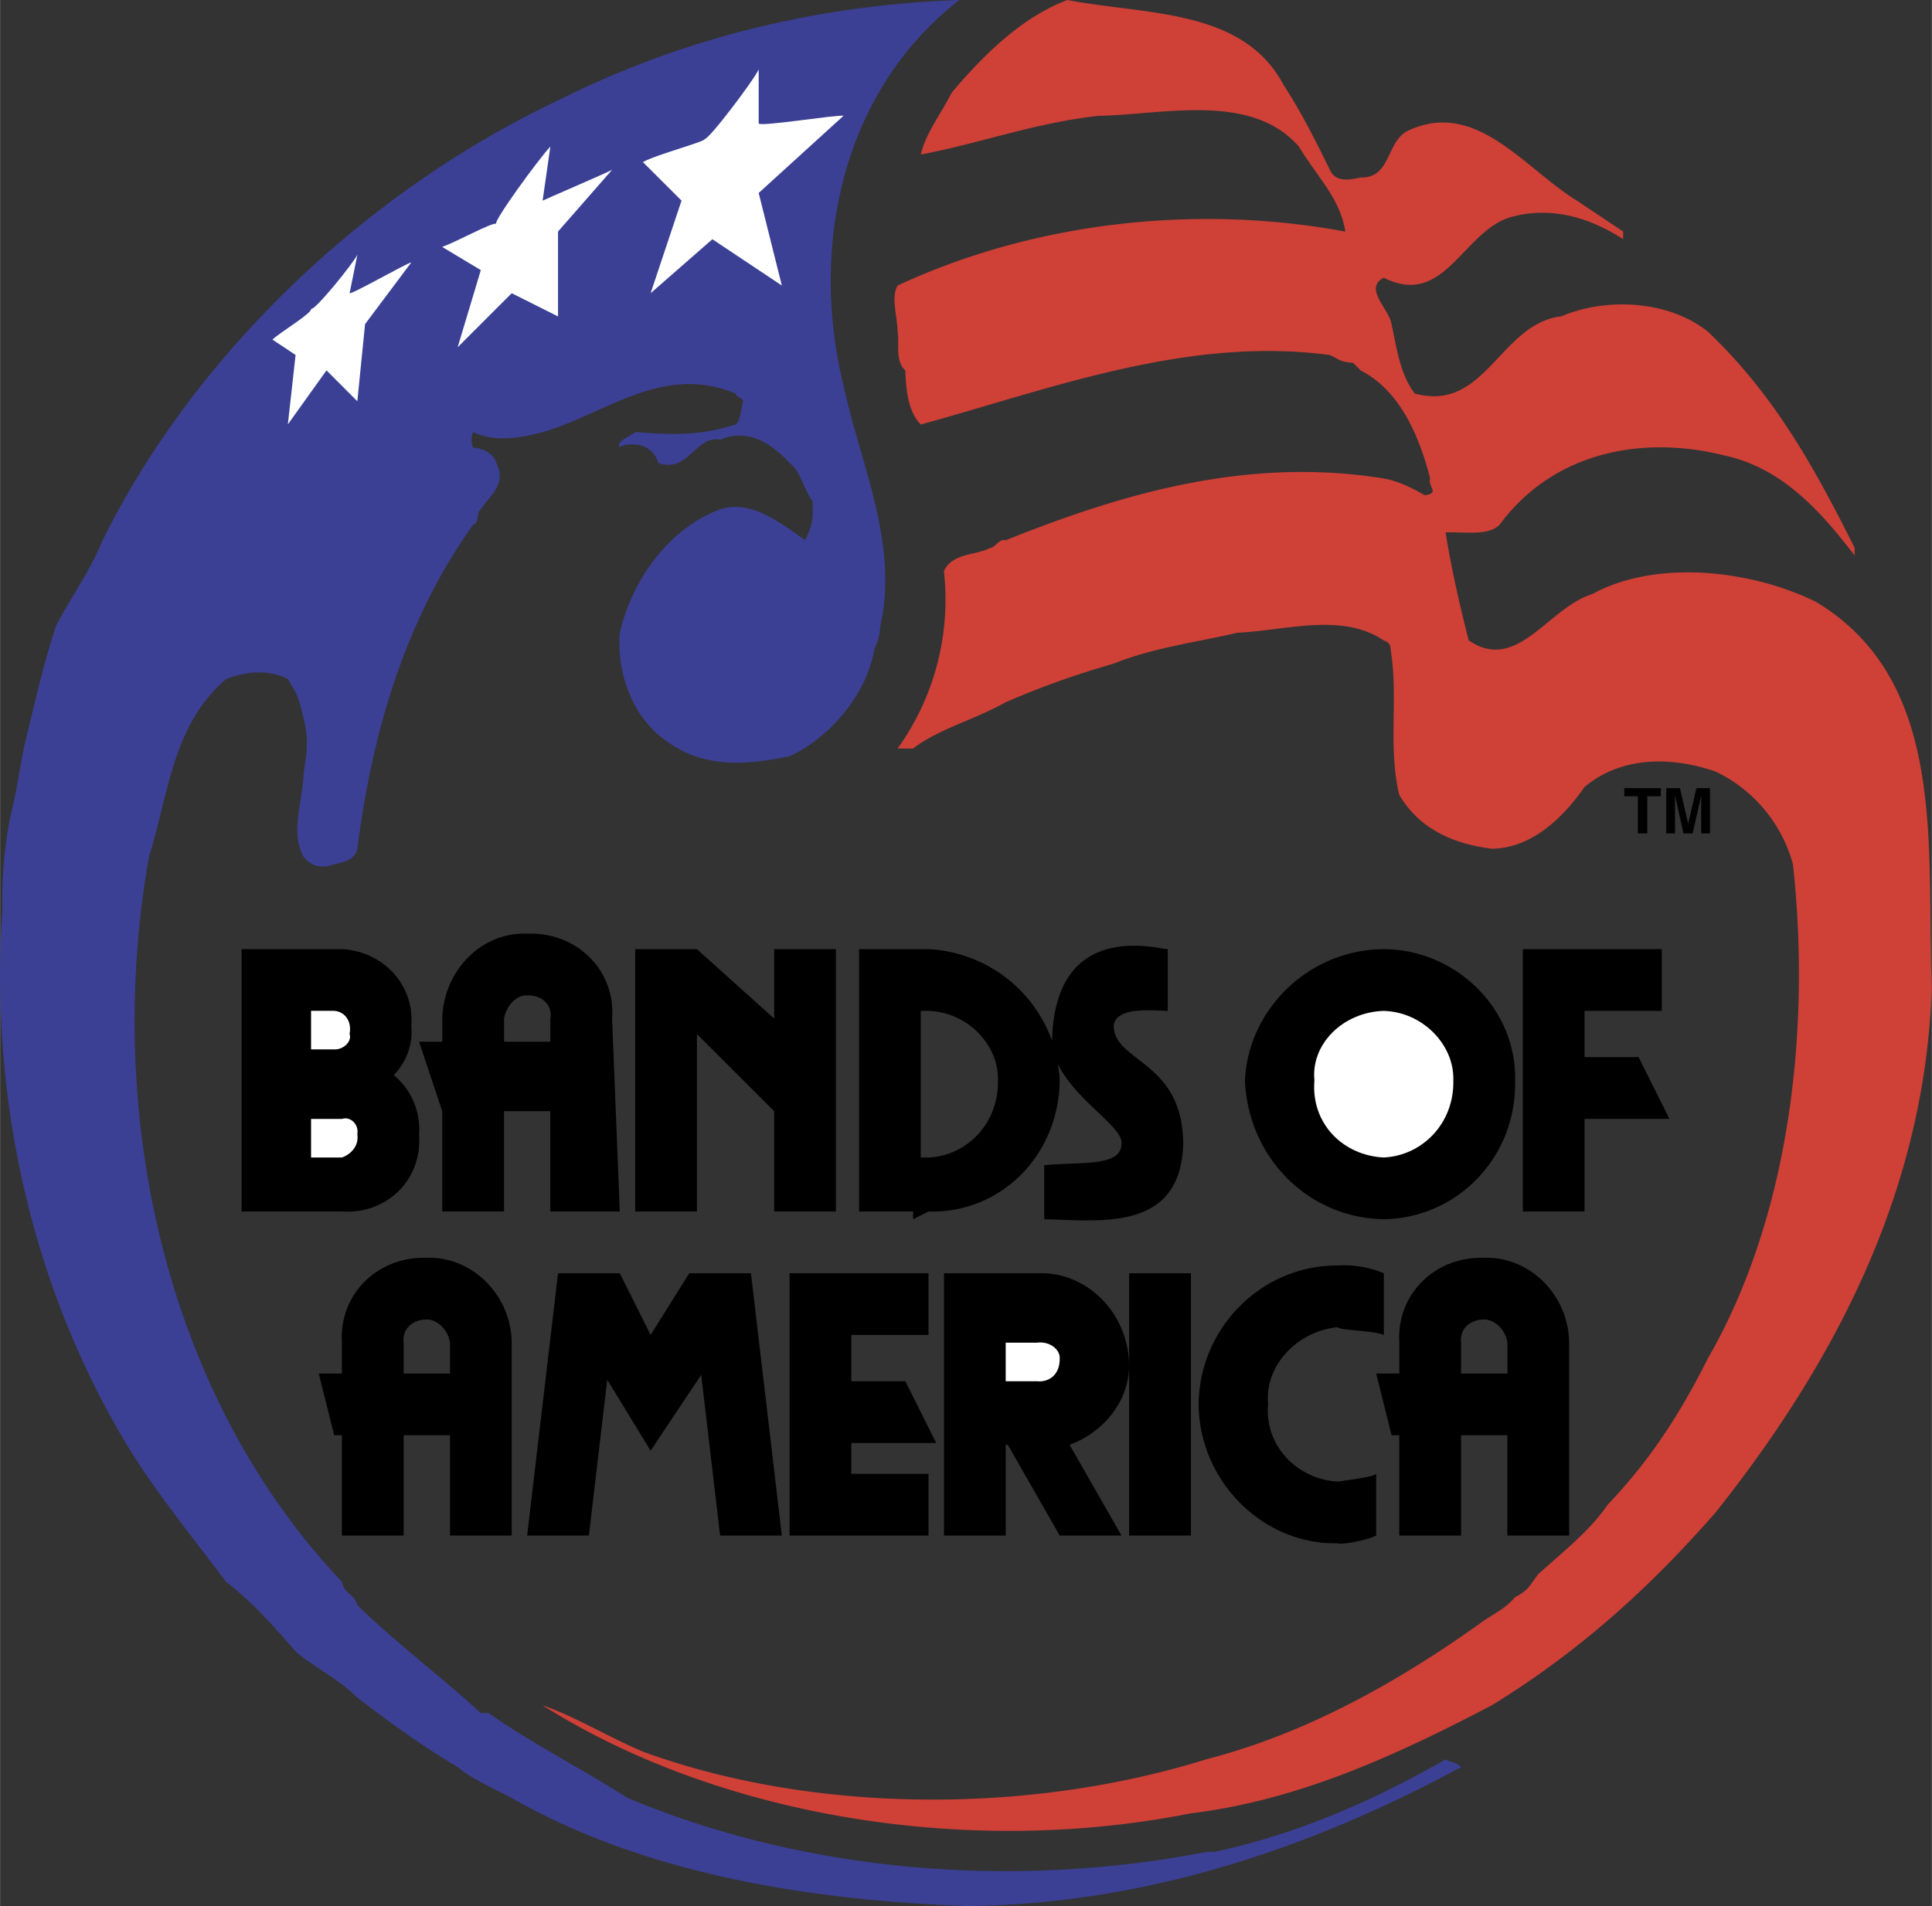
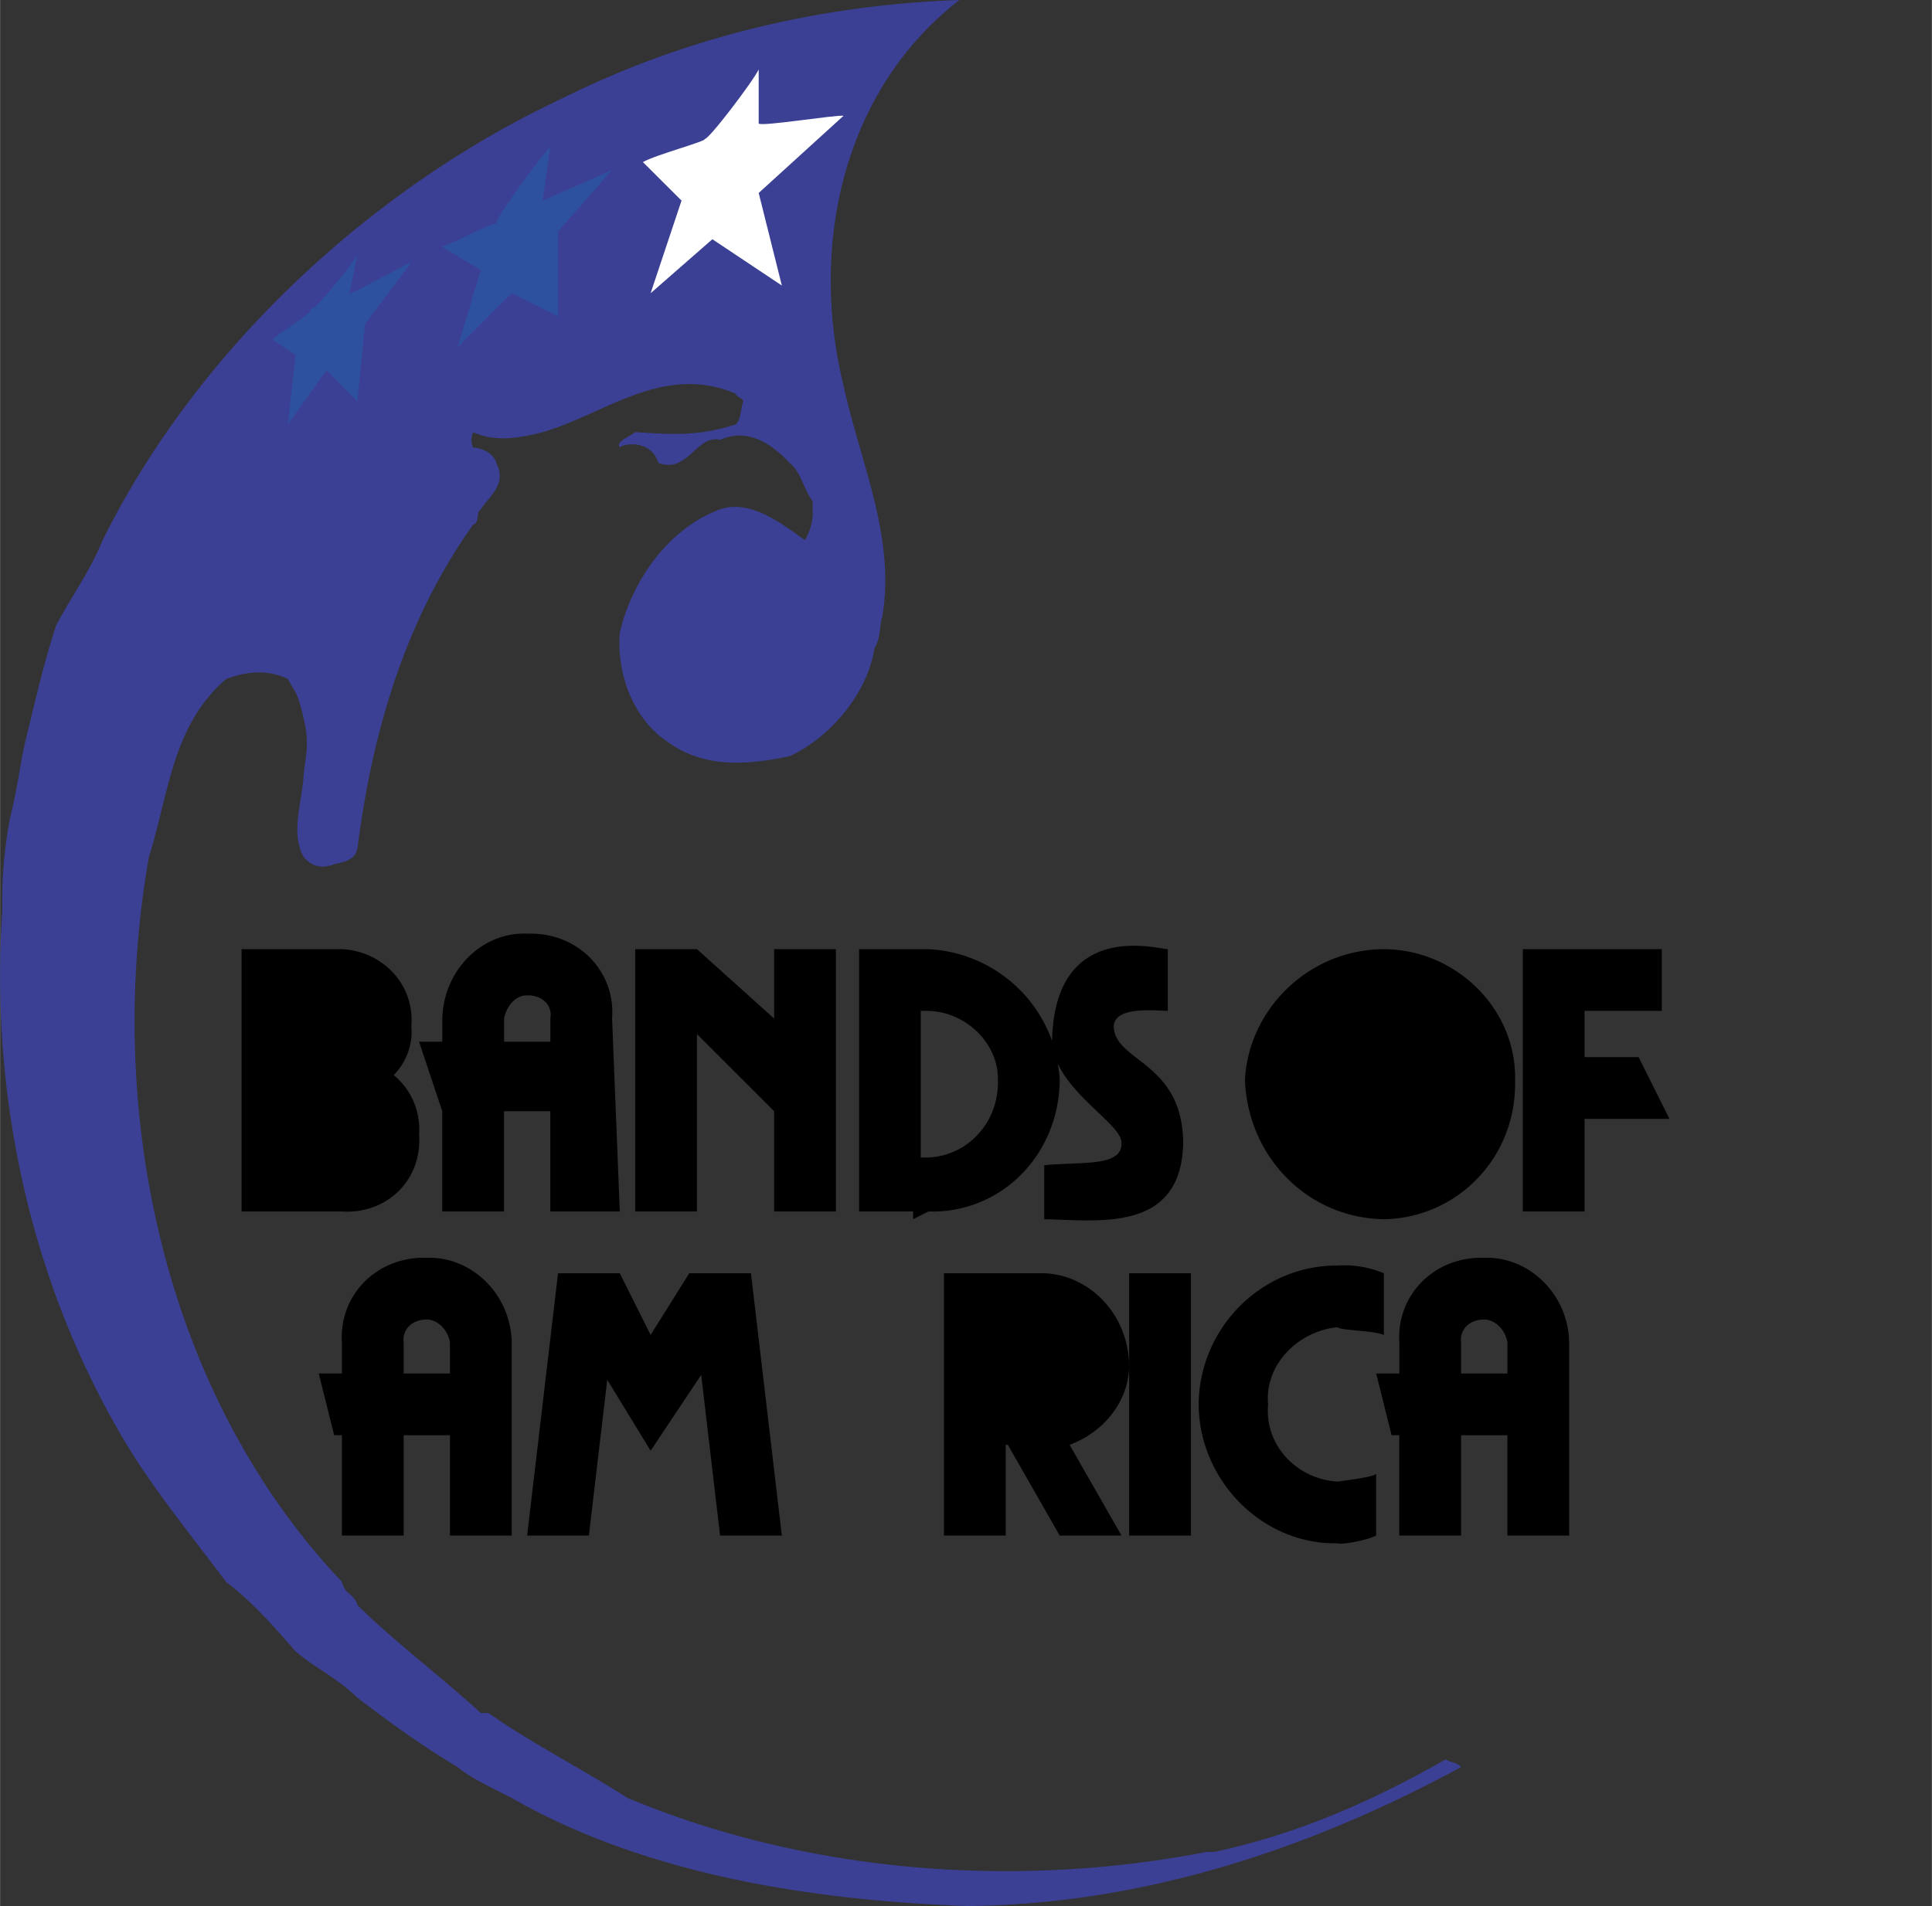
<svg xmlns="http://www.w3.org/2000/svg" width="2500" height="2467" viewBox="0 0 39.454 38.937">
  <rect x="0" y="0" width="39.454" height="38.937" fill="#333333" stroke="none" />
  <path d="M14.232 21.124l1.577 1.576v2.049h1.261V19.39h-1.261v1.418l-1.577-1.418h-1.261v5.359h1.261zM18.646 24.907l.315-.158c1.456.045 2.659-1.124 2.68-2.679-.001-.118-.023-.231-.041-.345.335.724 1.287 1.268 1.302 1.606.039.521-.834.396-1.577.473v1.104c1.082.014 2.811.299 2.838-1.576-.027-1.653-1.399-1.635-1.419-2.365.02-.375.66-.339 1.104-.315V19.39c-.175.007-2.311-.639-2.363 1.874a2.831 2.831 0 0 0-2.523-1.874h-1.419v5.359h1.104v.158zm.315-4.256c.781.023 1.438.681 1.418 1.419.02.88-.637 1.543-1.418 1.576h-.158v-2.995h.158zM9.03 22.7v2.049h1.262V22.7h.945v2.049h1.419l-.157-3.941c.075-.989-.724-1.773-1.734-1.734-.924-.039-1.708.745-1.734 1.734v.473h-.474L9.03 22.7zm1.262-1.892c.054-.277.26-.484.473-.473.298-.011.523.196.473.473v.473h-.945v-.473zM34.094 22.857l-.63-1.261H32.36v-.945h1.577V19.39h-2.838v5.359h1.261v-1.892zM30.311 25.695c-1.013-.031-1.796.753-1.734 1.734v.63h-.473l.315 1.261h.157v2.049h1.262V29.32h.946v2.049h1.261v-3.941c-.012-.98-.812-1.764-1.734-1.733zm-.473 2.364v-.63c-.034-.269.172-.475.473-.473.21-.002.436.204.474.473v.63h-.947zM23.059 26.011h1.262v5.359h-1.262z" />
  <path d="M25.897 28.69c-.077-.835.644-1.507 1.419-1.576.067.069.734.063.945.158v-1.261a2.105 2.105 0 0 0-.945-.158c-1.546-.009-2.824 1.268-2.838 2.837.014 1.583 1.329 2.872 2.838 2.837.067.034.567-.049.788-.158v-1.261c-.035.053-.443.114-.788.158-.813-.043-1.496-.726-1.419-1.576zM14.075 26.011l-.789 1.26-.63-1.26h-1.261l-.631 5.359h1.261l.375-3.184.886 1.45 1.033-1.549.386 3.283h1.261l-.631-5.359zM8.715 25.695c-1.013-.031-1.797.753-1.734 1.734v.63h-.473l.315 1.261h.158v2.049h1.261V29.32h.946v2.049h1.261v-3.941c-.014-.98-.813-1.764-1.734-1.733zm-.473 2.364v-.63c-.035-.269.172-.475.473-.473.209-.002.435.204.473.473v.63h-.946zM6.981 24.749c.906.059 1.645-.633 1.576-1.576a1.433 1.433 0 0 0-.517-1.21c.25-.26.394-.614.359-.997.071-.867-.598-1.535-1.418-1.576H4.932v5.359h2.049zM28.261 24.907c1.488-.023 2.716-1.251 2.68-2.837.036-1.444-1.191-2.672-2.68-2.68-1.541.008-2.77 1.236-2.837 2.68.068 1.586 1.296 2.813 2.837 2.837zM21.326 26.011h-2.049v5.359h1.261v-1.86l.045.009 1.058 1.851h1.262l-1.06-1.854c.684-.253 1.207-.875 1.216-1.614-.012-1.056-.811-1.856-1.733-1.891z" />
-   <path d="M26.212 1.734c.38.584.664 1.162.946 1.734.117.276.445.197.63.158.613.018.521-.716.946-.946 1.399-.675 2.383.75 3.468 1.418l.946.631v.157c-.685-.444-1.439-.658-2.208-.473-1.049.221-1.405 1.903-2.68 1.261-.423.214.112.642.158.946.11.516.175 1.021.473 1.419 1.449.394 1.741-1.431 2.995-1.577.955-.403 2.217-.31 2.995.315 1.396 1.328 2.209 2.853 2.995 4.414v.158c-.715-.935-1.507-1.804-2.68-2.049-1.649-.41-3.467-.076-4.571 1.419-.229.23-.67.145-1.104.157.119.736.283 1.463.473 2.207.994.674 1.614-.666 2.522-.946 1.294-.71 3.226-.504 4.571.158 2.696 1.627 2.254 4.977 2.364 7.881-.132 4.059-1.906 7.566-4.414 10.72-1.362 1.558-2.796 2.848-4.571 3.941-1.945 1.017-3.934 1.937-6.147 2.207-4.479.891-9.568.107-13.241-2.207.629.211 1.328.639 2.049.946 3.435 1.254 7.832 1.304 11.508.157 2.077-.536 3.973-1.612 5.675-2.837.312-.2.454-.271.63-.473.287-.155.287-.226.474-.473.53-.473 1.072-.907 1.418-1.418.894-.936 1.507-1.912 2.05-2.995 1.695-2.945 2.095-6.78 1.734-10.089a2.96 2.96 0 0 0-1.577-1.892c-.893-.309-1.919-.323-2.68.315-.43.616-1.071 1.25-1.892 1.261-.812-.103-1.489-.417-1.892-1.103-.225-.939-.031-1.908-.157-2.837-.031-.147.012-.261-.158-.315-.856-.573-1.969-.209-2.994-.157-.813.19-1.719.305-2.522.63-.779.223-1.513.487-2.207.789-.66.369-1.373.546-1.892.946h-.315a5.221 5.221 0 0 0 .946-3.625c.173-.373.637-.316.946-.473.111-.014.176-.192.315-.157 2.397-.962 4.956-1.71 7.724-1.262.284.051.548.179.788.315.051.049.115.013.158 0 .136-.051-.05-.187 0-.315-.221-.854-.606-1.789-1.419-2.207l-.157-.157c-.288-.023-.252-.059-.473-.158-2.912-.393-5.742.705-8.355 1.419-.245-.25-.302-.664-.315-1.104-.215-.194-.115-.558-.158-.788 0-.312-.143-.697 0-.946 2.716-1.269 6.03-1.682 9.144-1.103-.105-.679-.568-1.106-.946-1.734-.977-1.119-2.759-.655-4.099-.63-1.312.146-2.459.574-3.625.789.104-.443.404-.813.63-1.262.664-.788 1.448-1.55 2.364-1.894 1.6.309 3.582.166 4.414 1.734z" fill="#cf4037" />
-   <path d="M17.385 29.478h1.734l-.63-1.261h-1.104v-.946h1.576v-1.26h-2.837v5.359h2.837v-1.262h-1.576zM33.918 16.101v.165h-.277v.759h-.192v-.759h-.278v-.165zM34.645 16.101h.277v.924h-.18c0-.643.001-.733.002-.775l-.176.775h-.187l-.174-.775.001.775h-.18v-.924h.28l.168.726.169-.726z" />
  <path d="M19.592 0c-2.373 1.841-3.072 5.006-2.365 7.882.341 1.571 1.068 3.09.788 4.729-.055.156-.026.42-.157.63-.147.938-.917 1.835-1.734 2.207-.908.192-1.777.242-2.521-.315-.667-.456-1.017-1.368-.946-2.207.222-.986.942-2.112 2.049-2.522.625-.21 1.259.296 1.734.631.213-.406.142-.584.158-.789-.212-.301-.233-.594-.473-.789-.359-.382-.844-.725-1.418-.473-.487-.109-.658.696-1.261.473-.178-.539-.809-.361-.788-.315-.103-.118.222-.232.315-.315.805.056 1.325.077 2.049-.157.11-.086.096-.3.158-.473.002-.005-.034.009 0 0-.036-.077-.136-.084-.16-.157-1.486-.625-2.673.426-3.94.788-.486.126-.975.205-1.419 0a.396.396 0 0 0 0 .315c.188.011.423.118.473.315.229.438-.156.687-.315.946-.105.062-.02.268-.158.315-1.401 1.962-2.064 4.265-2.364 6.62-.057.246-.299.274-.473.315-.253.102-.474.045-.63-.157-.243-.461-.065-.96 0-1.576.006-.346.159-.659 0-1.261-.125-.574-.201-.553-.315-.789-.441-.213-.883-.142-1.261 0-1.104.941-1.176 2.367-1.577 3.626-.932 5.277.343 11.022 3.941 14.818.052.26.251.238.315.473.691.692 1.683 1.441 2.522 2.207h.158c.885.624 1.868 1.115 2.837 1.734 3.628 1.52 7.884 1.87 11.823 1.104h.158c1.69-.36 3.252-1.045 4.729-1.892.112.078.198.042.315.158-3.076 1.667-6.489 2.807-10.089 2.838-3.258-.117-6.608-.665-9.301-2.207-.422-.219-.85-.411-1.104-.631-.751-.444-1.464-.971-2.049-1.418-.385-.386-.919-.643-1.261-.946-.485-.553-.876-1.002-1.418-1.418-.727-.966-1.497-1.914-2.05-2.838C.611 26.205-.208 22.37.045 18.603a9.167 9.167 0 0 1 .158-1.892c.138-.528.216-1.162.315-1.576.186-.754.371-1.588.63-2.365.321-.606.675-1.077.946-1.733 1.896-3.834 5.409-7.142 9.3-8.985C13.926.779 16.698.102 19.592 0z" fill="#3b4095" />
  <path d="M9.03 5.045c.316-.118 1.029-.51 1.104-.474-.074-.036.888-1.354 1.104-1.576l-.158 1.104c.048-.026 1.296-.562 1.419-.63L11.395 4.73v1.734l-.946-.474-1.104 1.104.473-1.576-.788-.473zM5.562 6.937c.158-.149.84-.558.789-.631.051.073.86-.921.946-1.104l-.159.788c.046.027 1.137-.599 1.261-.63l-.945 1.261-.158 1.576-.63-.631-.789 1.104.158-1.419-.473-.314z" fill="#2d509f" />
  <path d="M13.128 3.311c.279-.156 1.327-.433 1.261-.473.066.04.994-1.183 1.104-1.419v1.104c.05.069 1.575-.181 1.733-.158l-1.733 1.577.473 1.891-1.419-.946-1.261 1.103.631-1.892-.789-.787z" fill="#fff" />
  <path d="M19.592 0c-2.373 1.841-3.072 5.006-2.365 7.882.341 1.571 1.068 3.09.788 4.729-.055.156-.026.42-.157.63-.147.938-.917 1.835-1.734 2.207-.908.192-1.777.242-2.521-.315-.667-.456-1.017-1.368-.946-2.207.222-.986.942-2.112 2.049-2.522.625-.21 1.259.296 1.734.631.213-.406.142-.584.158-.789-.212-.301-.233-.594-.473-.789-.359-.382-.844-.725-1.418-.473-.487-.109-.658.696-1.261.473-.178-.539-.809-.361-.788-.315-.103-.118.222-.232.315-.315.805.056 1.325.077 2.049-.157.11-.086.096-.3.158-.473.002-.005-.034.009 0 0-.036-.077-.136-.084-.16-.157-1.486-.625-2.673.426-3.94.788-.486.126-.975.205-1.419 0a.396.396 0 0 0 0 .315c.188.011.423.118.473.315.229.438-.156.687-.315.946-.105.062-.02.268-.158.315-1.401 1.962-2.064 4.265-2.364 6.62-.057.246-.299.274-.473.315-.253.102-.474.045-.63-.157-.243-.461-.065-.96 0-1.576.006-.346.159-.659 0-1.261-.125-.574-.201-.553-.315-.789-.441-.213-.883-.142-1.261 0-1.104.941-1.176 2.367-1.577 3.626-.932 5.277.343 11.022 3.941 14.818.052.26.251.238.315.473.691.692 1.683 1.441 2.522 2.207h.158c.885.624 1.868 1.115 2.837 1.734 3.628 1.52 7.884 1.87 11.823 1.104h.158c1.69-.36 3.252-1.045 4.729-1.892.112.078.198.042.315.158-3.076 1.667-6.489 2.807-10.089 2.838-3.258-.117-6.608-.665-9.301-2.207-.422-.219-.85-.411-1.104-.631-.751-.444-1.464-.971-2.049-1.418-.385-.386-.919-.643-1.261-.946-.485-.553-.876-1.002-1.418-1.418-.727-.966-1.497-1.914-2.05-2.838C.611 26.205-.208 22.37.045 18.603a9.167 9.167 0 0 1 .158-1.892c.138-.528.216-1.162.315-1.576.186-.754.371-1.588.63-2.365.321-.606.675-1.077.946-1.733 1.896-3.834 5.409-7.142 9.3-8.985C13.926.779 16.698.102 19.592 0z" fill="none" />
-   <path d="M9.03 5.045c.316-.118 1.029-.51 1.104-.474-.074-.036.888-1.354 1.104-1.576l-.158 1.104c.048-.026 1.296-.562 1.419-.63L11.395 4.73v1.734l-.946-.474-1.104 1.104.473-1.576-.788-.473zM5.562 6.937c.158-.149.84-.558.789-.631.051.073.86-.921.946-1.104l-.159.788c.046.027 1.137-.599 1.261-.63l-.945 1.261-.158 1.576-.63-.631-.789 1.104.158-1.419-.473-.314z" fill="#fff" />
  <path d="M13.128 3.311c.279-.156 1.327-.433 1.261-.473.066.04.994-1.183 1.104-1.419v1.104c.05.069 1.575-.181 1.733-.158l-1.733 1.577.473 1.891-1.419-.946-1.261 1.103.631-1.892-.789-.787z" fill="none" />
-   <path d="M6.981 23.646c.177-.06.353-.236.315-.473.037-.198-.139-.374-.315-.315h-.63v.788h.63zM6.823 21.438c.192.009.368-.167.315-.315.053-.287-.123-.463-.315-.473h-.472v.788h.472zM28.261 23.646c.783-.039 1.439-.695 1.419-1.576.021-.738-.636-1.396-1.419-1.419-.836.023-1.493.681-1.418 1.419-.075.88.582 1.537 1.418 1.576zM21.168 28.217c.29.027.48-.164.473-.473.007-.161-.184-.352-.473-.315h-.63v.788h.63z" fill="#fff" />
</svg>